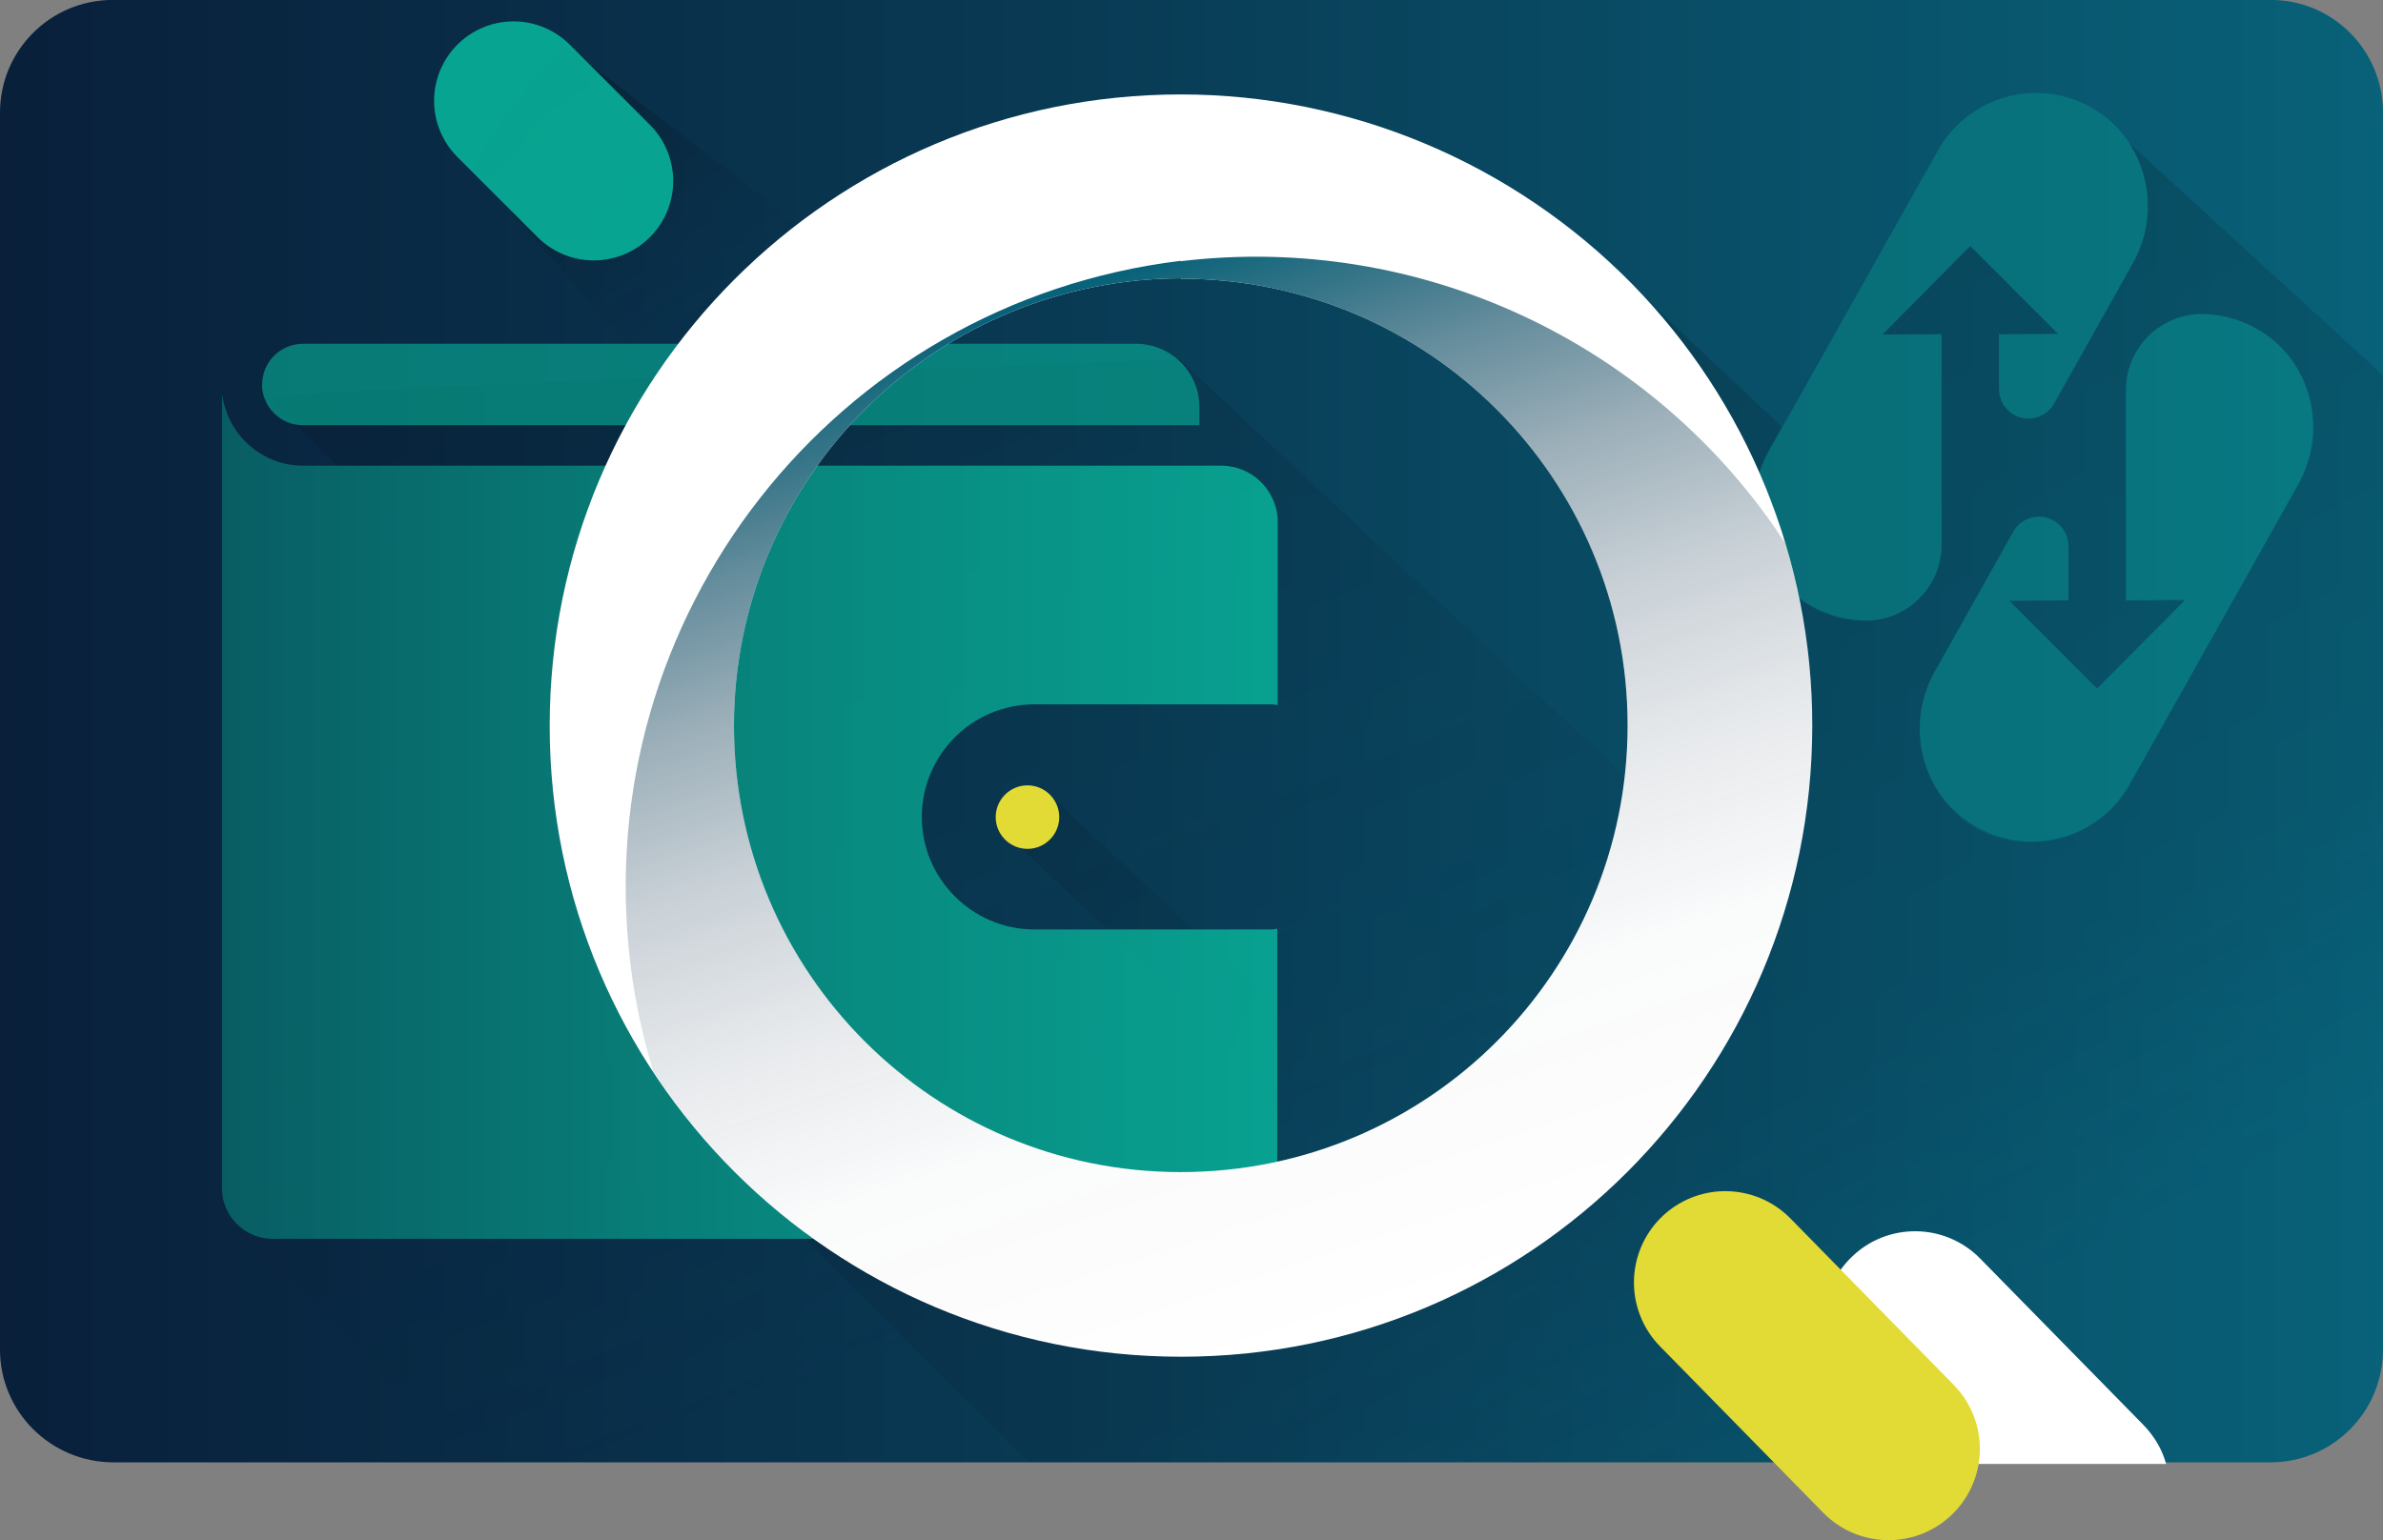
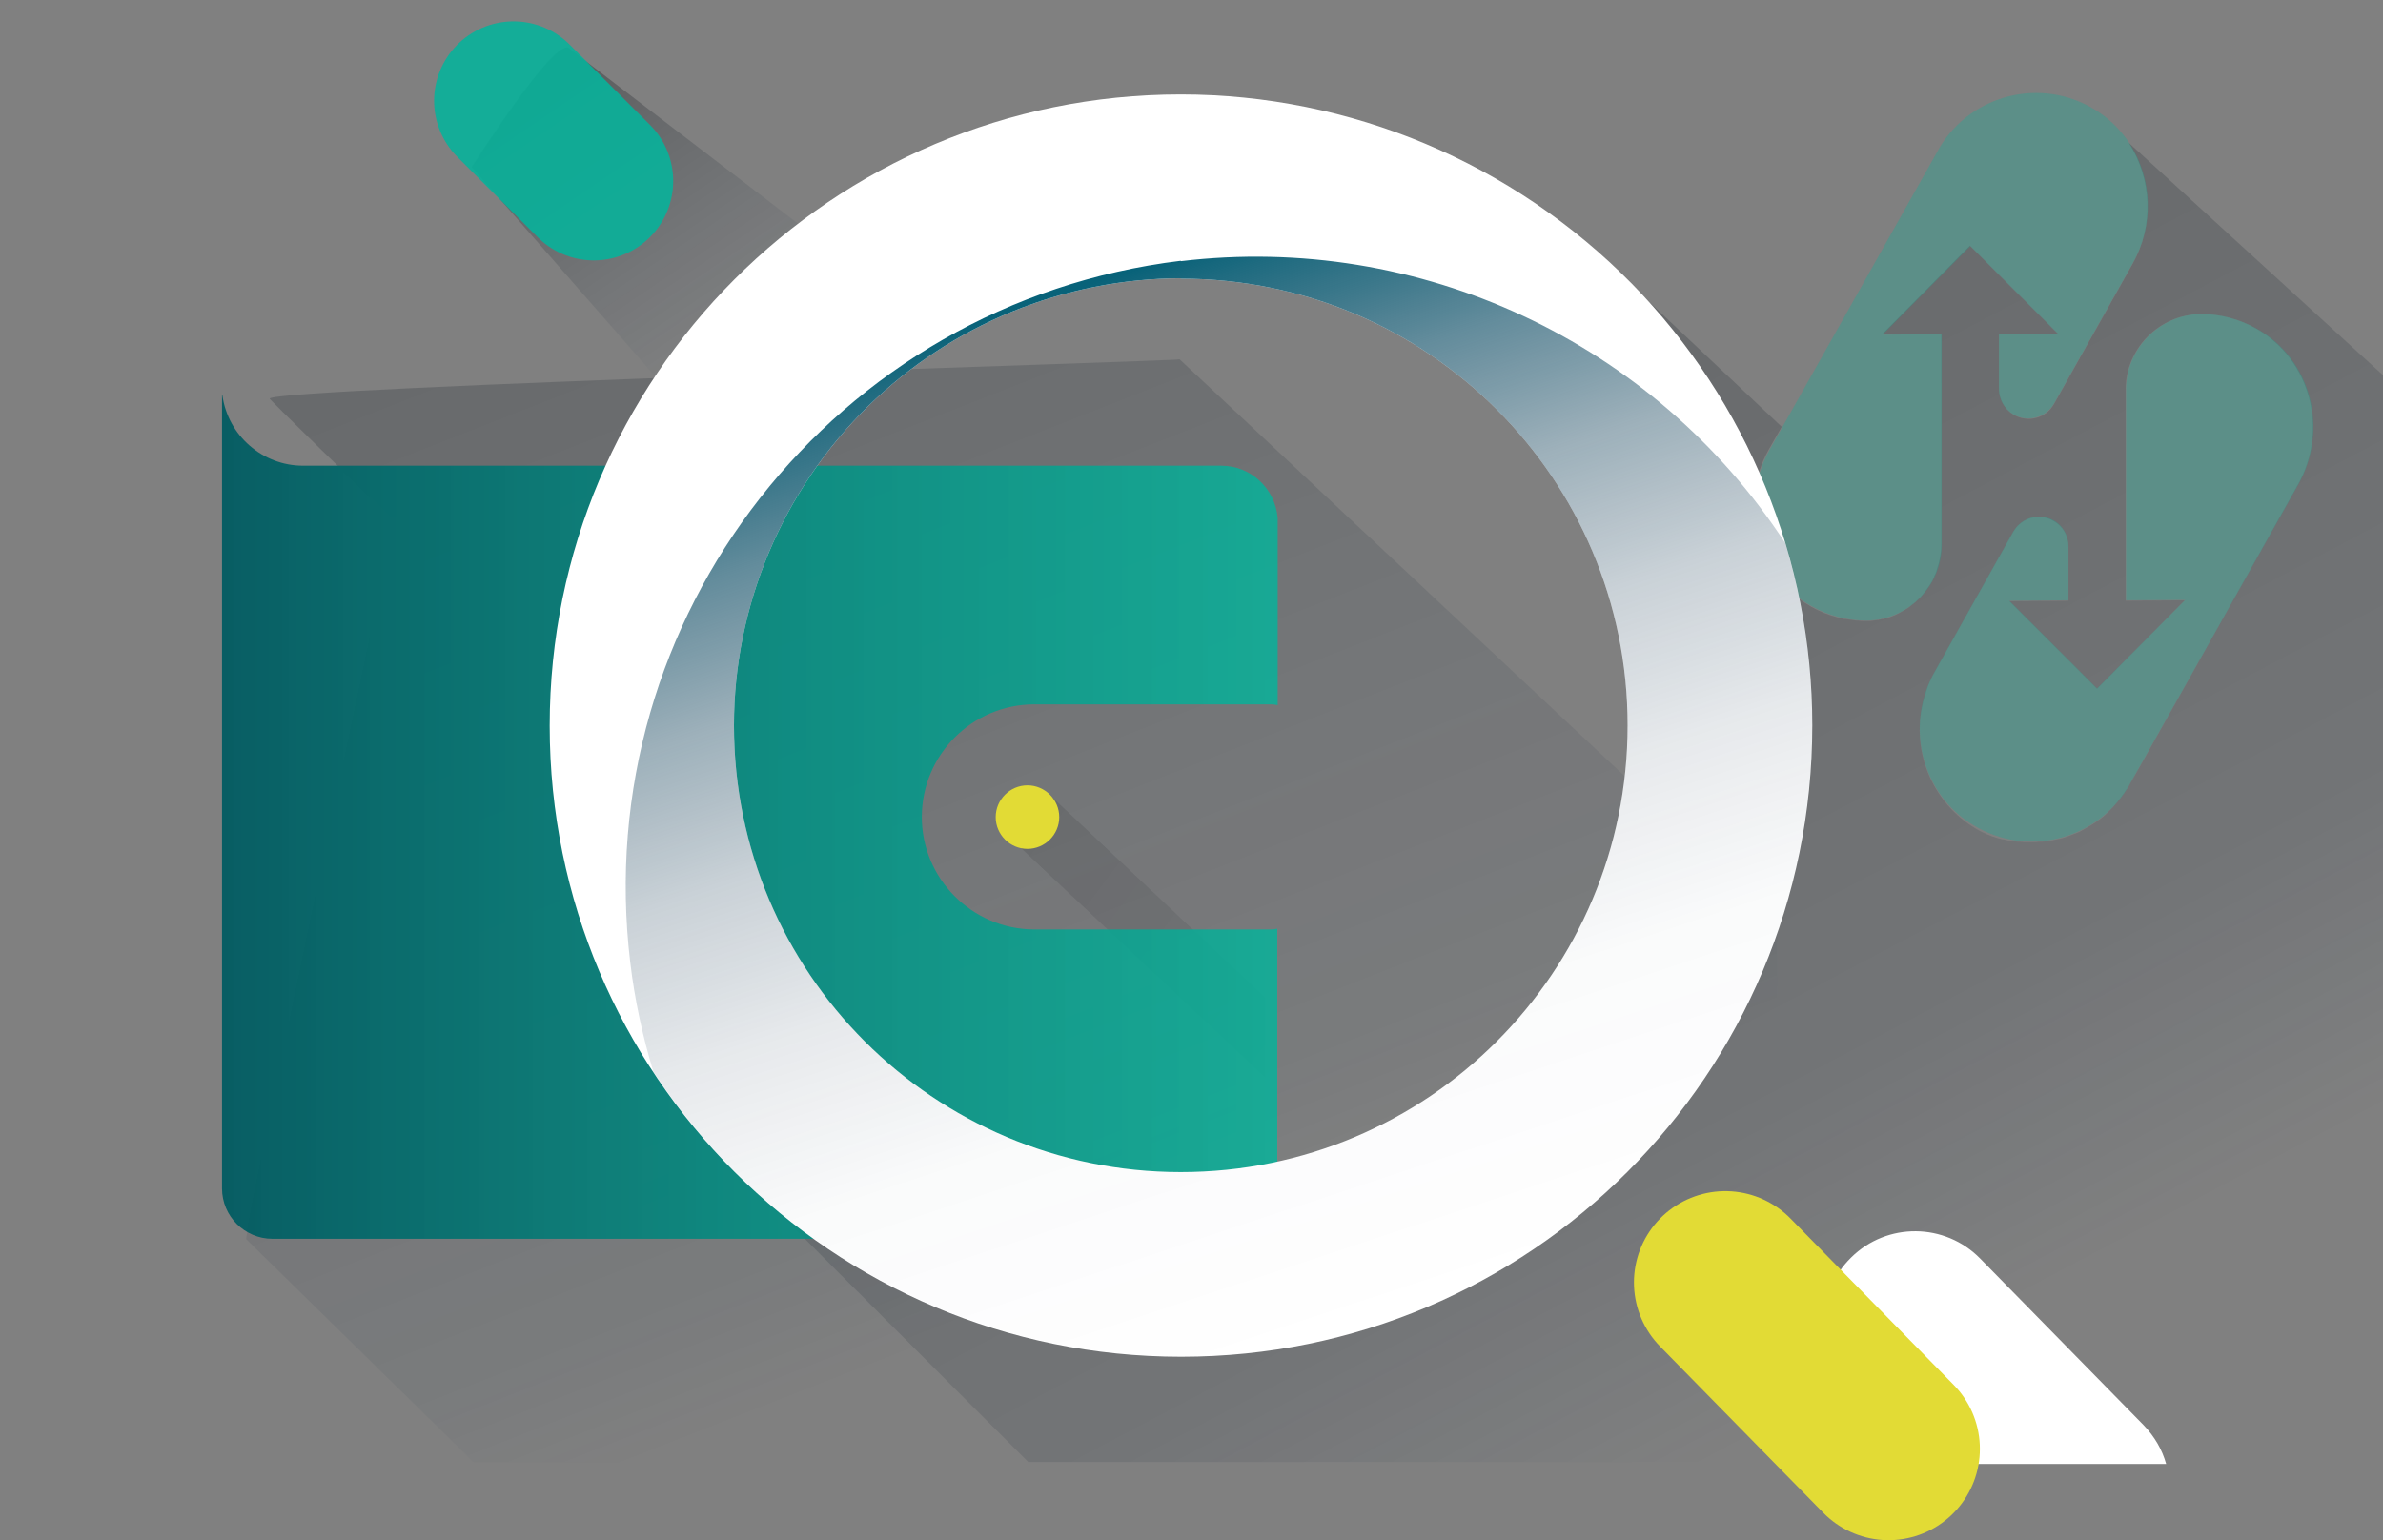
<svg xmlns="http://www.w3.org/2000/svg" version="1.1" id="Layer_1" x="0px" y="0px" viewBox="0 0 600 387.9" style="enable-background:new 0 0 600 387.9;" xml:space="preserve">
  <rect x="0" y="0" width="600" height="387.9" fill="#808080" stroke="none" />
  <style type="text/css">
	.st0{fill:url(#Rectangle_582_00000140715575869132187250000015029387808086902460_);}
	.st1{opacity:0.3;fill:url(#Path_2023_00000030477431209945708800000002413293202300862356_);enable-background:new    ;}
	.st2{opacity:0.3;fill:url(#Path_2024_00000052802824519962873520000005129418768039854760_);enable-background:new    ;}
	.st3{opacity:0.3;}
	.st4{fill:#08B29A;}
	.st5{opacity:0.1;fill:url(#Path_2027_00000074403925521894096920000006981458204234912140_);enable-background:new    ;}
	.st6{opacity:0.9;fill:none;stroke:#08B29A;stroke-width:40;stroke-linecap:round;enable-background:new    ;}
	.st7{opacity:0.3;fill:url(#Path_2028_00000042004044254200775600000016940407438140298144_);enable-background:new    ;}
	.st8{opacity:0.6;fill:#08B29A;enable-background:new    ;}
	.st9{fill:url(#Path_2030_00000012461397632708896940000012510482245047937465_);}
	.st10{fill:#E2DB35;}
	.st11{fill:#FFFFFF;}
	.st12{fill:none;stroke:#E2DB35;stroke-width:46;stroke-linecap:round;stroke-linejoin:round;}
	.st13{fill:url(#Path_2033_00000162348814741329334100000000873046947374913194_);}
</style>
  <g id="difenz-aml" transform="translate(0 8.284)">
    <g id="Layer_2_00000114778777615113447810000015317699901349304209_" transform="translate(0 20)">
      <g id="Layer_1_00000103947134513384453030000001595768532438572454_">
        <linearGradient id="Rectangle_582_00000026161266129347824980000014090009202554732940_" gradientUnits="userSpaceOnUse" x1="-4.992" y1="551.776" x2="-3.992" y2="551.776" gradientTransform="matrix(600 0 0 -368.186 2995 203311.953)">
          <stop offset="0" style="stop-color:#091F3A" />
          <stop offset="0.43" style="stop-color:#093953" />
          <stop offset="1" style="stop-color:#086279" />
        </linearGradient>
-         <path id="Rectangle_582" style="fill:url(#Rectangle_582_00000026161266129347824980000014090009202554732940_);" d="M28.4-28.3     h543.3c15.7,0,28.3,12.7,28.3,28.4v311.5c0,15.7-12.7,28.4-28.3,28.4H28.4C12.7,339.9,0,327.2,0,311.6V0.1     C0-15.6,12.7-28.3,28.4-28.3z" />
        <linearGradient id="Path_2023_00000083090932215432022610000010948456217654902452_" gradientUnits="userSpaceOnUse" x1="-5.021" y1="552.563" x2="-4.222" y2="551.338" gradientTransform="matrix(414.784 0 0 -331.692 2254.137 183176.094)">
          <stop offset="0" style="stop-color:#000000" />
          <stop offset="0.86" style="stop-color:#06192E;stop-opacity:0.369" />
          <stop offset="1" style="stop-color:#0A2848;stop-opacity:0" />
        </linearGradient>
        <path id="Path_2023" style="opacity:0.3;fill:url(#Path_2023_00000083090932215432022610000010948456217654902452_);enable-background:new    ;" d="     M600,66.2L536,7.7c5.9,9.2,6.3,20.9,1,30.4l-19.8,35.3c-2,3.7-6.7,4.9-10.3,2.7c-2.3-1.4-3.6-4-3.6-6.7l0-13.5l14.9-0.1L496,33.6     l-22.1,22.3l14.9-0.1v52.8c0,2.4-0.5,4.8-1.3,7.1c-0.1,0.4-0.3,0.7-0.5,1.1v0.1c0,0.1-0.1,0.2-0.1,0.3c-0.2,0.3-0.3,0.7-0.5,1     l-0.2,0.3l0,0c-0.3,0.5-0.6,1-1,1.5l0,0c-0.4,0.6-0.9,1.2-1.4,1.8l-0.1,0.1c-0.2,0.2-0.4,0.5-0.7,0.7l-0.1,0.1l-0.4,0.4     c-0.2,0.2-0.4,0.4-0.7,0.6s-0.8,0.6-1.1,0.9l-0.6,0.4l-0.8,0.5c-0.2,0.1-0.4,0.2-0.6,0.3l-0.1,0.1c-0.3,0.1-0.5,0.3-0.8,0.4     c-0.2,0.1-0.4,0.2-0.6,0.3c-0.5,0.2-1,0.4-1.5,0.6l-0.3,0.1c-0.4,0.1-0.8,0.2-1.2,0.3l-0.2,0l-0.5,0.1c-0.4,0.1-0.8,0.2-1.3,0.2     l-0.5,0.1c-0.6,0.1-1.2,0.1-1.9,0.1h-0.1c-0.6,0-1.2,0-1.8-0.1c-0.4,0-0.7,0-1.1-0.1l-0.7-0.1c-0.5-0.1-1-0.1-1.5-0.2h-0.2     c-0.6-0.1-1.1-0.2-1.7-0.4l0,0c-2.3-0.6-4.6-1.5-6.7-2.7c-0.1-0.1-0.2-0.1-0.3-0.2c-13.7-7.8-18.1-25.5-10.4-39.3l3.3-5.8     L415.5,48l-2.1,2.6c-6.9,3.4-14,7.3-21,11.7c14.8,15.9,25.6,35.2,31.4,56.2l4.8,36.1c0.8,18.2-3.2,36.2-11.7,52.3     c-5.4,16.8-15.1,31.8-28.1,43.7c-11.9,13-26.9,22.7-43.7,28.1c-16.1,8.5-34.1,12.5-52.3,11.7c-24.1,0-47.7-6.4-68.5-18.6     l-27.3-21.2c-7.6,9.7-11.8,15.5-11.7,15.8l73.6,73.5h313c14.9,0,28.1-12.6,28.1-27.5v0.5L600,66.2z M539.1,164.2l-2.8,4.9     c-0.2,0.4-0.5,0.9-0.8,1.3l-0.3,0.4c-0.2,0.3-0.4,0.6-0.5,0.8l-0.4,0.5c-0.2,0.2-0.3,0.5-0.5,0.7s-0.3,0.3-0.4,0.5     s-0.3,0.4-0.5,0.6l-0.4,0.5l-0.5,0.6c-0.2,0.2-0.3,0.3-0.5,0.5l-0.5,0.5l-0.5,0.5l-0.5,0.5c-0.2,0.2-0.4,0.3-0.6,0.5l-0.5,0.4     c-0.2,0.2-0.4,0.3-0.6,0.4l-0.5,0.4l-0.6,0.4l-0.5,0.3c-0.2,0.1-0.4,0.3-0.7,0.4s-0.3,0.2-0.5,0.3s-0.5,0.3-0.7,0.4l-0.5,0.3     l-0.7,0.4l-0.5,0.2l-0.8,0.3l-0.5,0.2l-0.8,0.3l-0.5,0.2l-0.9,0.3l-0.4,0.1c-0.3,0.1-0.6,0.2-0.9,0.2l-0.4,0.1l-1,0.2l-0.4,0.1     l-1,0.2h-0.4l-1,0.1h-0.4c-0.3,0-0.7,0-1,0.1h-3.1l-1.1-0.1h-0.2c-0.4,0-0.8-0.1-1.1-0.1H507l-1.2-0.2h-0.2l-1.2-0.3h-0.2     c-0.4-0.1-0.8-0.2-1.2-0.3H503c-0.4-0.1-0.8-0.3-1.2-0.4h-0.1c-0.4-0.2-0.8-0.3-1.2-0.5h-0.1c-0.4-0.2-0.8-0.4-1.3-0.6l0,0     c-0.4-0.2-0.8-0.4-1.3-0.7s-0.7-0.4-1-0.6c-11.3-7.2-16.2-21.1-11.9-33.8v-0.1c0.1-0.4,0.3-0.8,0.4-1.2l0.1-0.3     c0.1-0.3,0.3-0.7,0.4-1c0.1-0.2,0.2-0.4,0.3-0.6s0.2-0.5,0.3-0.7c0.2-0.4,0.4-0.8,0.7-1.3l9.3-16.6l0,0l10.5-18.7     c2-3.6,6.6-4.9,10.1-2.8c2.4,1.3,3.8,3.8,3.8,6.5V123l-14.9,0.1l22.1,22.1l22.1-22.3l-14.9,0.1V70.1     c-0.1-10.5,8.3-19.1,18.8-19.3h0.2c4.9,0,9.7,1.3,13.9,3.7c13.7,7.8,18.2,25.5,10.5,39.2L539.1,164.2z" />
        <linearGradient id="Path_2024_00000129205892352912884640000010870945355721934976_" gradientUnits="userSpaceOnUse" x1="-4.796" y1="551.346" x2="-4.3" y2="550.742" gradientTransform="matrix(162.724 0 0 -133.923 911.798 73828.172)">
          <stop offset="0" style="stop-color:#000000" />
          <stop offset="0.77" style="stop-color:#0A2848;stop-opacity:0" />
        </linearGradient>
        <path id="Path_2024" style="opacity:0.3;fill:url(#Path_2024_00000129205892352912884640000010870945355721934976_);enable-background:new    ;" d="     M118.8,13.8l81.9,93.5l68.7-26.8L143.3-16.1C139.8-19.2,118.8,13.8,118.8,13.8z" />
        <g id="Group_1185" transform="translate(441.703 34.095)" class="st3">
          <path id="Path_2025" class="st4" d="M85.7-34.8c-13.4-8.2-30.9-3.9-39,9.5c-0.2,0.3-0.3,0.6-0.5,0.9L3.8,51      c-7.7,13.8-3.3,31.5,10.5,39.2c4.2,2.4,9,3.7,13.9,3.7h0.2c10.5-0.2,18.9-8.8,18.8-19.3V21.8l-14.9,0.1L54.4-0.4l22.1,22.1      l-14.9,0.1v13.8c0,4.1,3.3,7.4,7.4,7.4c2.7,0,5.2-1.5,6.5-3.8L95.3,3.9C102.9-9.5,98.8-26.8,85.7-34.8z" />
          <path id="Path_2026" class="st4" d="M55.1,145.4c13.4,8.2,30.9,3.9,39-9.5c0.2-0.3,0.4-0.6,0.5-0.9L137,59.6      c7.7-13.8,3.3-31.5-10.5-39.2c-4.3-2.4-9.1-3.7-13.9-3.7h-0.2c-10.5,0.2-18.9,8.8-18.8,19.3v52.8l14.9-0.1L86.3,111L64.2,88.9      l14.9-0.1V75.1c0-4.1-3.3-7.4-7.4-7.4c-2.7,0-5.2,1.5-6.5,3.8l-19.8,35.3C37.9,120.1,41.9,137.4,55.1,145.4z" />
        </g>
        <linearGradient id="Path_2027_00000026121535144879226490000014753266340175465385_" gradientUnits="userSpaceOnUse" x1="-4.888" y1="550.28" x2="-2.111" y2="547.96" gradientTransform="matrix(64.308 0 0 -71.147 570.829 39326.039)">
          <stop offset="0" style="stop-color:#000000" />
          <stop offset="1" style="stop-color:#0A2848;stop-opacity:0" />
        </linearGradient>
        <path id="Path_2027" style="opacity:0.1;fill:url(#Path_2027_00000026121535144879226490000014753266340175465385_);enable-background:new    ;" d="     M318.6,223L264.4,172c-2.6,3.2-5.4,6.2-8.5,9c-0.5,0.6-1.1,1.1-1.6,1.7l64.3,60.4L318.6,223z" />
        <line id="Line_734" class="st6" x1="149.5" y1="17.3" x2="129.3" y2="-2.9" />
        <linearGradient id="Path_2028_00000110433571343948009560000013417227316848316826_" gradientUnits="userSpaceOnUse" x1="-5.162" y1="552.633" x2="-4.419" y2="551.314" gradientTransform="matrix(403.452 0 0 -278.791 2074.294 153989.938)">
          <stop offset="0" style="stop-color:#000000" />
          <stop offset="0.93" style="stop-color:#08223D;stop-opacity:0.161" />
          <stop offset="1" style="stop-color:#0A2848;stop-opacity:0" />
        </linearGradient>
        <path id="Path_2028" style="opacity:0.3;fill:url(#Path_2028_00000110433571343948009560000013417227316848316826_);enable-background:new    ;" d="     M62,283.8l57.2,56.1l328.2,1.1l0.1-137.8L297,62.2c-0.4,0.5-227.8,7.1-229.1,9.9c-0.1,0.2,21.3,21,31.5,30.9     C99.4,102.9,61.5,281.4,62,283.8z" />
-         <path id="Path_2029" class="st8" d="M66.6,72L66.6,72L66.6,72c0.1,0.2,0.1,0.4,0.2,0.5s0.2,0.4,0.3,0.6c0,0,0,0.1,0,0.1     c1.8,3.4,5.3,5.6,9.1,5.6H302v-4.5c0-8.9-7.2-16-16-16H76.3c-5.7,0-10.3,4.6-10.3,10.3c0,0.3,0,0.6,0,0.9     C66.1,70.3,66.3,71.2,66.6,72z" />
        <linearGradient id="Path_2030_00000060018834409976273210000013038685212347685539_" gradientUnits="userSpaceOnUse" x1="-4.981" y1="551.433" x2="-3.981" y2="551.433" gradientTransform="matrix(265.739 0 0 -212.38 1379.604 117290.859)">
          <stop offset="0" style="stop-color:#085D63" />
          <stop offset="0.51" style="stop-color:#088C81;stop-opacity:0.922" />
          <stop offset="1" style="stop-color:#08B29A;stop-opacity:0.851" />
        </linearGradient>
        <path id="Path_2030" style="fill:url(#Path_2030_00000060018834409976273210000013038685212347685539_);" d="M320.1,205.8h-59.8     c-15.6-0.1-28.3-12.9-28.2-28.5c0.1-15.5,12.6-28.1,28.2-28.2h59.8c0.5,0,1.1,0.1,1.6,0.2v-47.1C321.1,94.8,315,89,307.5,89H76.3     C66.1,89,57.4,81.4,56,71.3h-0.1V271c0,7,5.7,12.7,12.7,12.7h0h240.3c7,0,12.7-5.7,12.7-12.7c0,0,0,0,0,0v-65.4     C321.1,205.7,320.6,205.8,320.1,205.8L320.1,205.8z" />
        <path id="Path_2031" class="st10" d="M250.7,177.5c0,4.4,3.6,8,8,8s8-3.6,8-8s-3.6-8-8-8S250.7,173.1,250.7,177.5z" />
        <path id="Path_2032" class="st11" d="M297.3-4.5v46.4c62.1,0,112.5,50.3,112.5,112.5s-50.3,112.5-112.5,112.5     s-112.5-50.3-112.5-112.5c0-30.2,12.2-59.2,33.8-80.4c21-20.6,49.3-32.1,78.7-32.2V-4.5 M297.3-4.5c-87.8,0-158.9,71.2-158.9,159     s71.2,158.9,159,158.9c87.8,0,158.9-71.2,158.9-159c0-41.6-16.3-81.5-45.4-111.2C380.9,12.7,340-4.5,297.3-4.5z" />
        <g id="Line_735">
          <path class="st11" d="M484.9,340.4h60.5c-1-3.6-2.9-6.9-5.7-9.8l-41.1-41.9c-8.9-9.1-23.5-9.2-32.5-0.3      c-9.1,8.9-9.2,23.5-0.3,32.5L484.9,340.4z" />
        </g>
        <line id="Line_736" class="st12" x1="434.4" y1="294.7" x2="475.5" y2="336.6" />
        <linearGradient id="Path_2033_00000183938664411511488510000004215188000014649735_" gradientUnits="userSpaceOnUse" x1="-4.319" y1="551.161" x2="-4.647" y2="552.081" gradientTransform="matrix(298.742 0 0 -276.943 1646.255 152942.562)">
          <stop offset="0" style="stop-color:#091F3A;stop-opacity:0" />
          <stop offset="0.26" style="stop-color:#09213B;stop-opacity:2.000000e-02" />
          <stop offset="0.43" style="stop-color:#092540;stop-opacity:0.102" />
          <stop offset="0.58" style="stop-color:#092E48;stop-opacity:0.22" />
          <stop offset="0.72" style="stop-color:#093A53;stop-opacity:0.4" />
          <stop offset="0.85" style="stop-color:#084962;stop-opacity:0.631" />
          <stop offset="0.97" style="stop-color:#085C73;stop-opacity:0.91" />
          <stop offset="1" style="stop-color:#086279" />
        </linearGradient>
        <path id="Path_2033" style="fill:url(#Path_2033_00000183938664411511488510000004215188000014649735_);" d="M408.6,267.9     c42.2-41.4,58-102.8,40.9-159.4c-33.1-50.7-92.1-78.2-152.2-71v4.4c62.1,0,112.5,50.3,112.5,112.5c0,62.1-50.3,112.5-112.5,112.5     c-62.1,0-112.5-50.3-112.5-112.5c0-30.2,12.2-59.2,33.8-80.4c21-20.6,49.3-32.1,78.7-32.2v-4.4     c-87.1,10.6-149.1,89.7-138.6,176.8c1.1,9.3,3.1,18.5,5.8,27.4c48.3,73.4,146.9,93.7,220.3,45.3     C393.3,281.5,401.3,275.1,408.6,267.9L408.6,267.9z" />
      </g>
    </g>
  </g>
</svg>